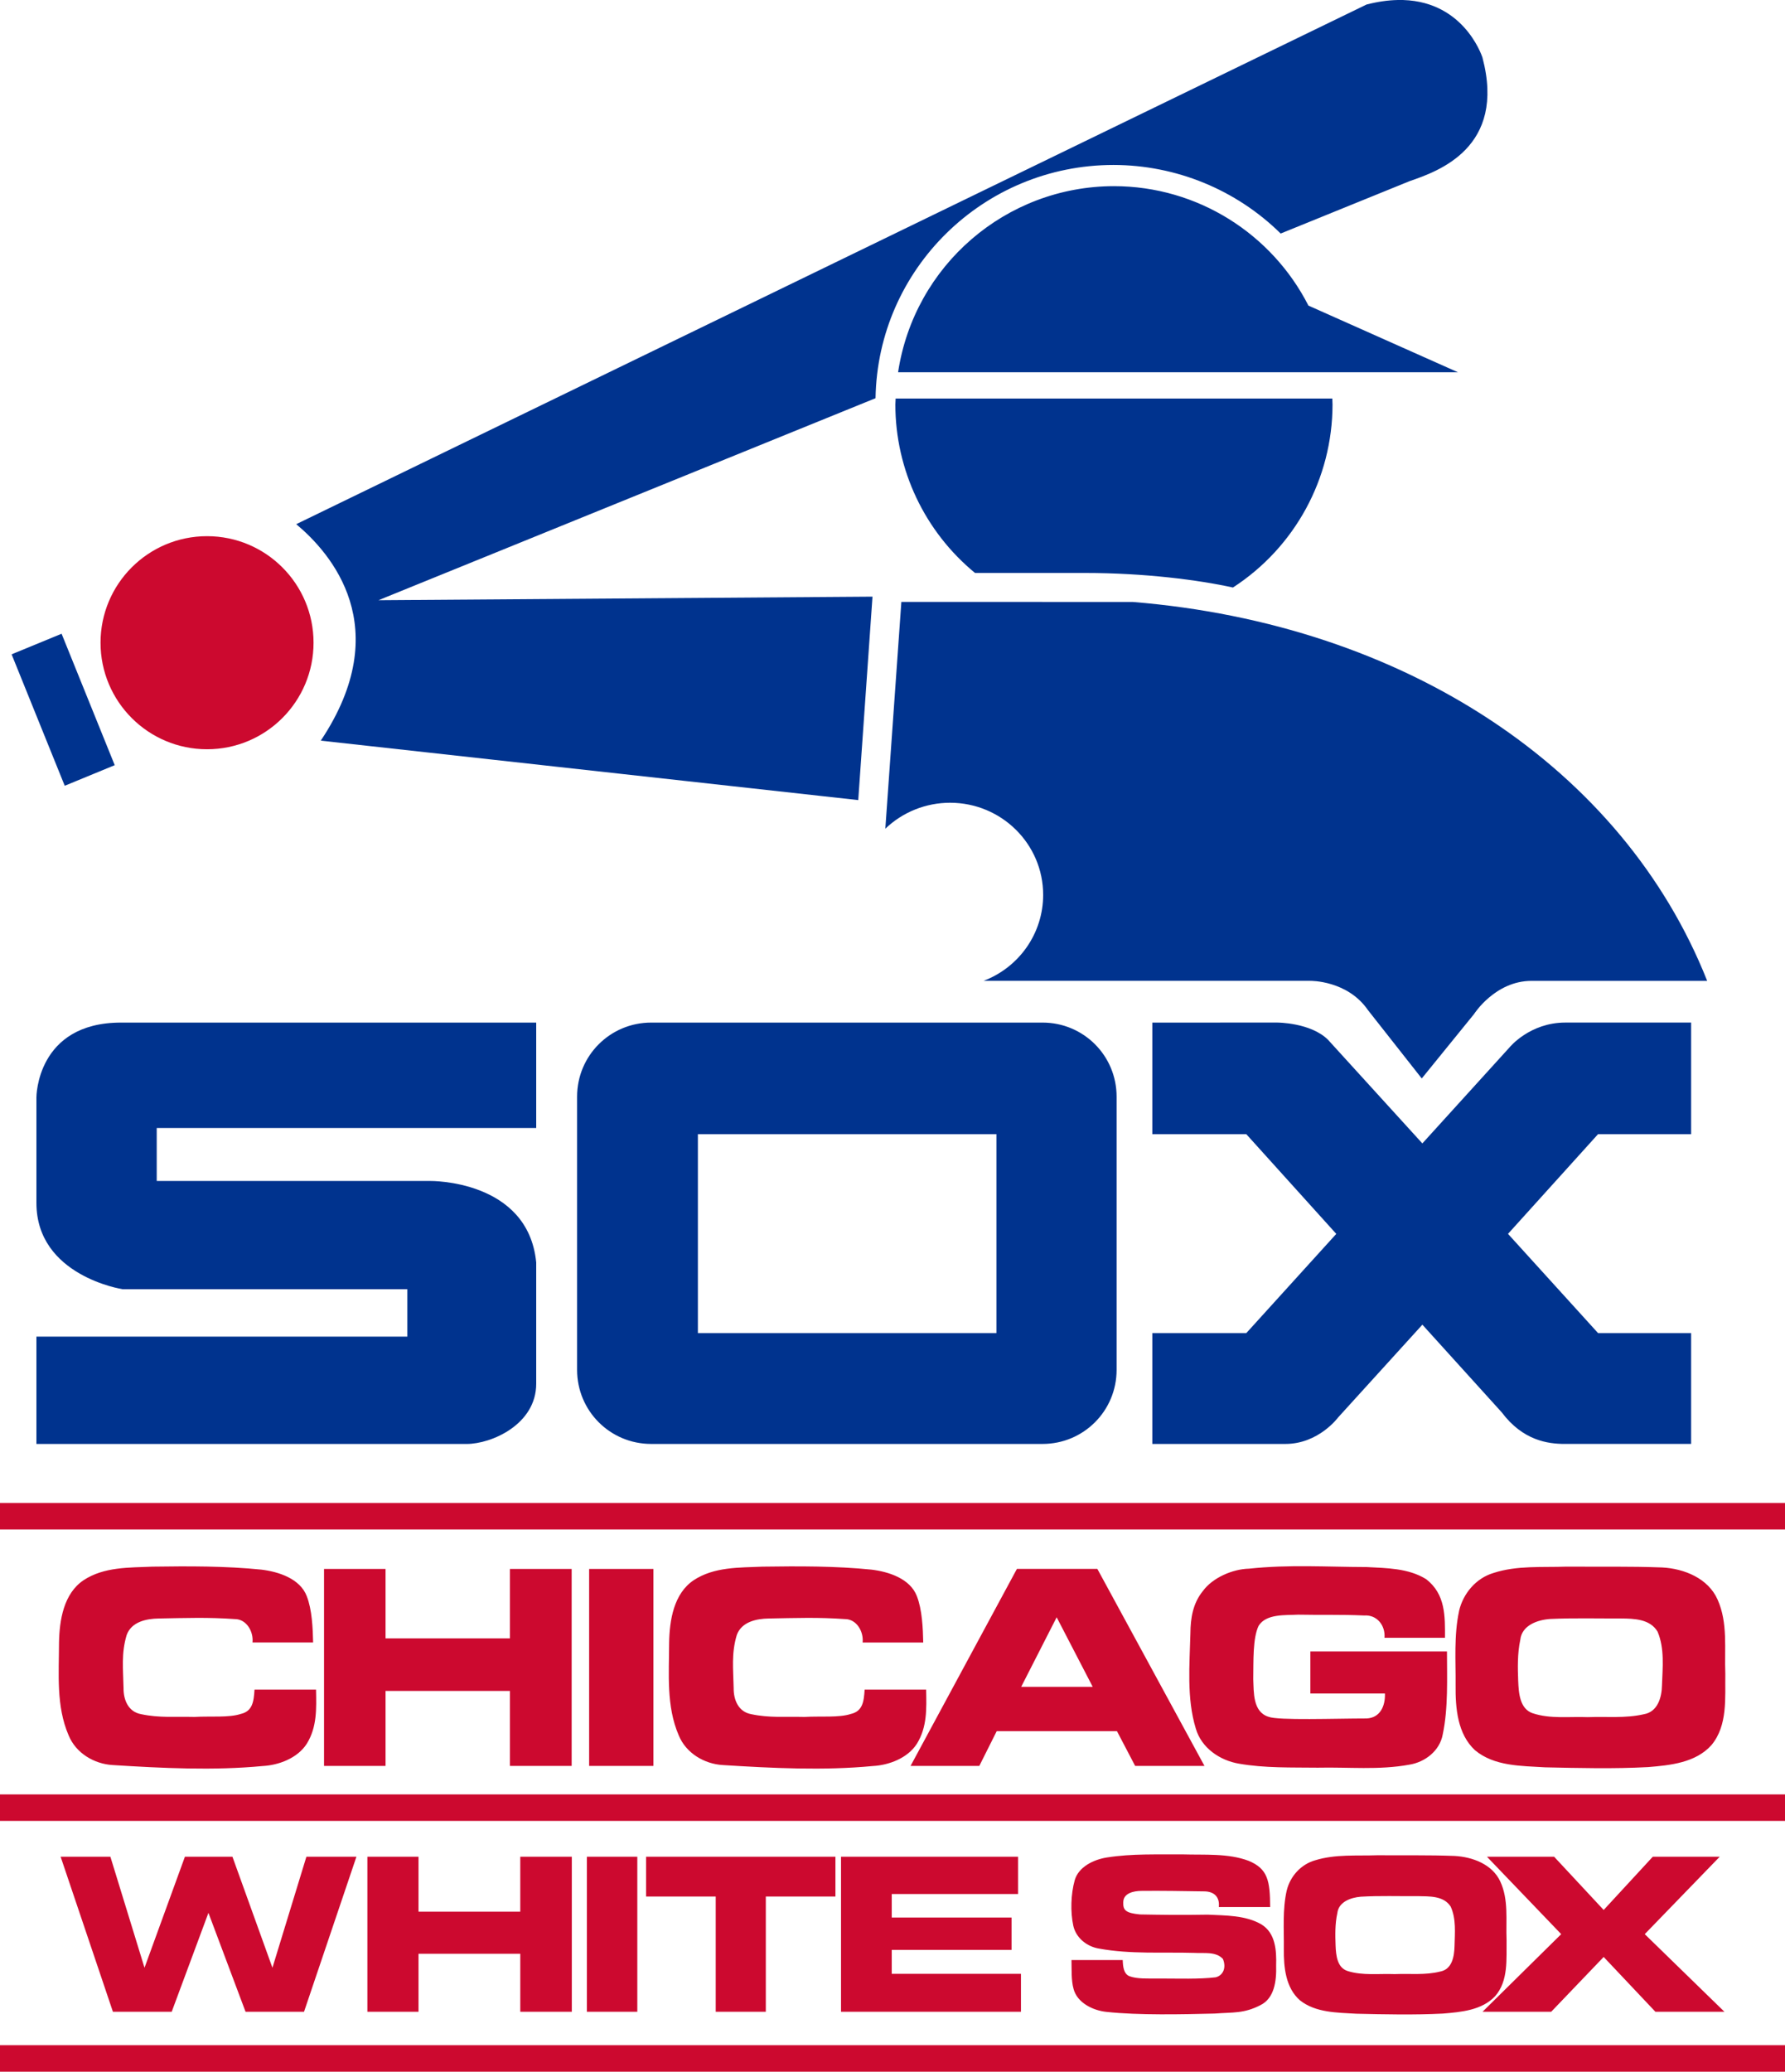
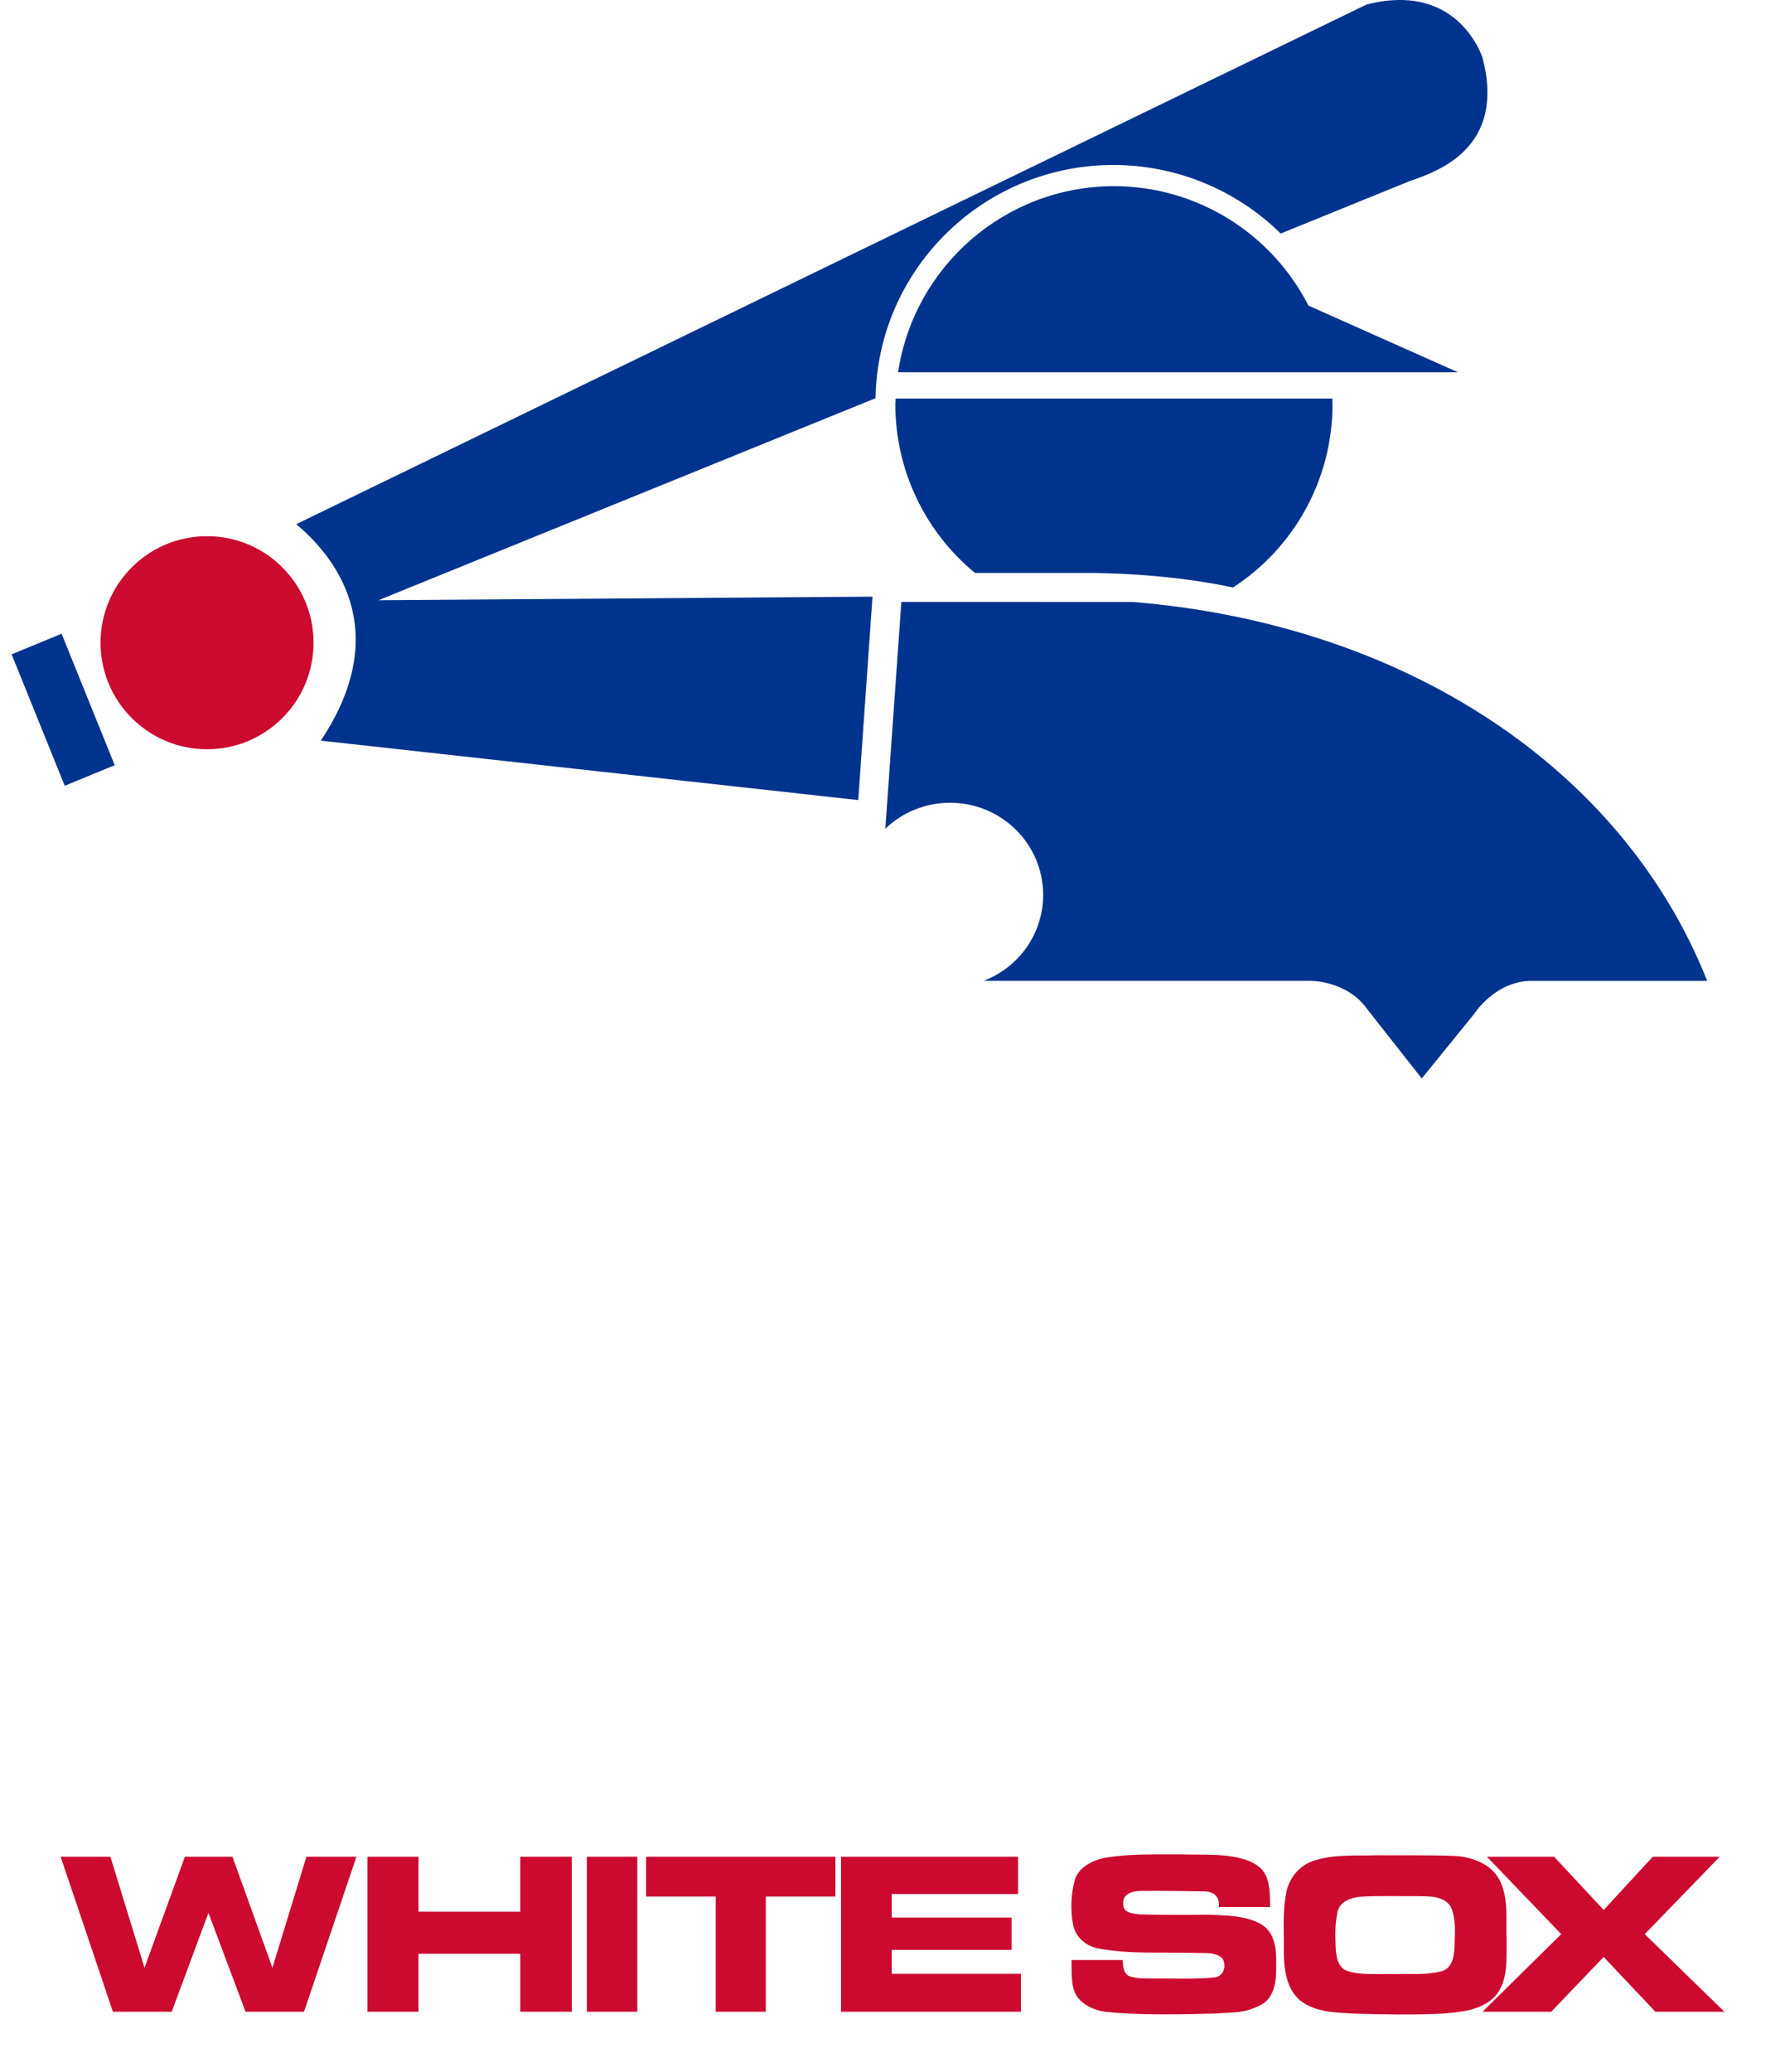
<svg xmlns="http://www.w3.org/2000/svg" xmlns:ns1="http://www.inkscape.org/namespaces/inkscape" xmlns:ns2="http://sodipodi.sourceforge.net/DTD/sodipodi-0.dtd" width="92.094mm" height="106.85mm" viewBox="0 0 92.094 106.85" version="1.1" id="svg25215" ns1:version="0.92.4 (5da689c313, 2019-01-14)" ns2:docname="Chicago_White_Sox_1976.svg">
  <defs id="defs25209" />
  <ns2:namedview id="base" pagecolor="#ffffff" bordercolor="#666666" borderopacity="1.0" ns1:pageopacity="0.0" ns1:pageshadow="2" ns1:zoom="1" ns1:cx="207.58098" ns1:cy="191.62557" ns1:document-units="mm" ns1:current-layer="layer6" showgrid="false" ns1:window-width="1366" ns1:window-height="705" ns1:window-x="-8" ns1:window-y="-8" ns1:window-maximized="1" showguides="true" ns1:guide-bbox="true" ns1:snap-global="true" />
  <g ns1:groupmode="layer" id="layer6" ns1:label="Layer 1" style="display:inline;opacity:1" transform="translate(-55.544,-110.919)">
    <g id="g2285">
      <path ns2:nodetypes="ccccc" ns1:connector-curvature="0" id="path27485" d="m 71.721,144.068 c -10e-7,3.035 -2.46,5.495 -5.495,5.495 -3.035,0 -5.495,-2.46 -5.495,-5.495 -10e-7,-3.035 2.46,-5.495 5.495,-5.495 3.035,0 5.495,2.46 5.495,5.495 z" style="opacity:1;vector-effect:none;fill:#cc092f;fill-opacity:1;fill-rule:nonzero;stroke:none;stroke-width:1.257;stroke-linecap:round;stroke-linejoin:miter;stroke-miterlimit:4;stroke-dasharray:none;stroke-dashoffset:0;stroke-opacity:1;paint-order:markers stroke fill" />
-       <path ns2:nodetypes="cccccccccccccccccccccccccccccccccccccccccccc" ns1:connector-curvature="0" id="rect27488" d="m 127.637,110.92 c -0.48,0.011 -1.009,0.083 -1.59,0.233 l -55.219,26.801 c 1.772,1.481 5.171,5.312 1.266,11.165 l 27.73,3.066 0.735,-10.493 -25.489,0.184 25.646,-10.419 c 0.111,-6.673 5.573,-12.025 12.275,-12.03 3.231,0.004 6.331,1.274 8.627,3.537 l 6.662,-2.706 c 1.468,-0.506 4.985,-1.722 3.747,-6.379 -0.048,-0.134 -1.029,-3.038 -4.39,-2.96 z m -14.622,9.6 c -5.57,0.007 -10.301,4.085 -11.136,9.6 9.63,4.2e-4 28.888,0 28.888,0 l -7.717,-3.44 c -1.881,-3.689 -5.704,-6.156 -10.036,-6.16 z m -11.262,10.954 c -0.007,0.103 -0.012,0.207 -0.015,0.311 0.003,3.363 1.511,6.548 4.11,8.685 h 5.673 c 3.107,0 5.87,0.364 7.635,0.751 3.2,-2.075 5.133,-5.625 5.137,-9.436 -0.002,-0.103 -0.006,-0.207 -0.011,-0.311 z m 0.295,10.49 c 0,0 -0.43,6.079 -0.827,11.696 0.896,-0.858 2.093,-1.338 3.34,-1.338 2.653,-6e-5 4.803,2.128 4.803,4.753 -5.3e-4,1.965 -1.222,3.727 -3.075,4.433 h 16.859 c 0,0 1.915,-0.035 2.979,1.516 l 2.77,3.518 2.699,-3.323 c 0,0 1.086,-1.71 2.963,-1.71 h 9.064 c -4.335,-10.936 -15.567,-18.4 -29.643,-19.544 z m -43.326,1.641 -2.579,1.062 2.741,6.779 2.579,-1.062 z" style="opacity:1;vector-effect:none;fill:#00338e;fill-opacity:1;fill-rule:nonzero;stroke:none;stroke-width:1.144;stroke-linecap:round;stroke-linejoin:miter;stroke-miterlimit:4;stroke-dasharray:none;stroke-dashoffset:0;stroke-opacity:1;paint-order:markers stroke fill" />
-       <path ns2:nodetypes="cccccccccccccccccccccccccccccccccccccccccccccccccccccccccccccccccccccccccccccccccccccccccccccccccccccccccccccccccccccccccc" d="m 100.049,195.631 c 0.061,-0.559 -0.312,-1.213 -0.921,-1.206 -1.357,-0.098 -2.56,-0.055 -3.92,-0.03 -0.627,0.01 -1.4,0.164 -1.65,0.849 -0.287,0.955 -0.182,1.76 -0.162,2.741 -0.006,0.609 0.244,1.223 0.903,1.344 0.956,0.204 1.782,0.118 2.754,0.143 0.863,-0.048 1.78,0.047 2.393,-0.155 0.601,-0.139 0.67,-0.63 0.707,-1.255 h 3.174 c 0.019,0.983 0.058,1.929 -0.478,2.794 -0.482,0.751 -1.456,1.105 -2.272,1.148 -2.531,0.242 -5.205,0.11 -7.738,-0.05 -0.964,-0.055 -1.906,-0.62 -2.277,-1.534 -0.65,-1.502 -0.498,-3.182 -0.495,-4.778 0.021,-1.164 0.237,-2.529 1.268,-3.223 1.057,-0.693 2.34,-0.645 3.555,-0.698 1.837,-0.027 3.781,-0.034 5.612,0.153 0.886,0.105 2,0.462 2.346,1.367 0.272,0.691 0.314,1.657 0.329,2.391 l -3.127,2e-5 z m 34.567,3.649 c 0.915,0.307 1.9,0.164 2.848,0.203 0.961,-0.036 1.942,0.068 2.885,-0.149 0.721,-0.118 0.932,-0.871 0.942,-1.498 0.032,-0.919 0.141,-1.897 -0.228,-2.764 -0.388,-0.651 -1.204,-0.672 -1.877,-0.678 -1.215,0.004 -2.431,-0.03 -3.645,0.024 -0.656,0.04 -1.482,0.32 -1.561,1.079 -0.151,0.714 -0.133,1.448 -0.108,2.106 0.026,0.657 0.087,1.449 0.744,1.678 z m -3.795,-5.273 c 0.211,-0.904 0.877,-1.695 1.781,-1.961 1.213,-0.396 2.512,-0.279 3.769,-0.326 1.642,0.013 3.286,-0.02 4.926,0.043 1.136,0.057 2.382,0.56 2.865,1.662 0.538,1.203 0.344,2.547 0.397,3.824 -0.02,1.236 0.134,2.655 -0.716,3.676 -0.813,0.91 -2.126,1.041 -3.269,1.134 -1.772,0.095 -3.548,0.05 -5.321,0.012 -1.23,-0.077 -2.61,-0.05 -3.61,-0.882 -0.897,-0.834 -1.014,-2.151 -1,-3.373 0.013,-1.222 -0.094,-2.537 0.18,-3.809 z m -7.672,2.089 h 7.049 c 0,1.373 0.069,2.925 -0.218,4.276 -0.152,0.846 -0.91,1.433 -1.728,1.563 -1.557,0.287 -3.146,0.118 -4.719,0.154 -1.357,-0.017 -2.729,0.028 -4.071,-0.207 -0.988,-0.168 -1.932,-0.813 -2.222,-1.808 -0.48,-1.563 -0.318,-3.313 -0.279,-4.918 0.006,-0.782 0.128,-1.541 0.639,-2.172 0.504,-0.693 1.535,-1.139 2.387,-1.159 2.069,-0.221 3.991,-0.089 6.068,-0.083 1.034,0.056 2.15,0.057 3.059,0.619 1.023,0.776 0.984,1.947 0.981,3.029 h -3.12 c 0.051,-0.65 -0.401,-1.195 -1.041,-1.15 -1.276,-0.056 -2.136,-0.017 -3.413,-0.043 -0.639,0.038 -1.646,-0.06 -2.04,0.574 -0.309,0.637 -0.263,1.831 -0.278,2.745 0.031,0.681 -0.029,1.697 0.79,1.949 0.49,0.196 3.464,0.086 5.051,0.086 0.71,-0.026 0.978,-0.651 0.953,-1.287 -1.294,-1e-5 -3.848,-2e-5 -3.848,-2e-5 z m -11.228,1.824 -1.86,-3.588 -1.831,3.588 z m 1.25,2.285 h -6.203 l -0.898,1.793 h -3.547 l 5.487,-10.161 h 4.15 l 5.527,10.161 h -3.577 z m -23.914,-8.367 v 10.161 h -3.318 v -10.161 z m -7.404,3.581 v -3.581 h 3.185 v 10.161 h -3.185 v -3.869 h -6.418 v 3.869 h -3.173 v -10.161 h 3.173 v 3.581 z m -13.282,0.212 c 0.061,-0.559 -0.312,-1.213 -0.921,-1.206 -1.357,-0.098 -2.56,-0.055 -3.92,-0.03 -0.627,0.01 -1.4,0.164 -1.65,0.849 -0.287,0.955 -0.182,1.76 -0.162,2.741 -0.006,0.609 0.244,1.223 0.903,1.344 0.956,0.204 1.782,0.118 2.754,0.143 0.863,-0.048 1.78,0.047 2.393,-0.155 0.601,-0.139 0.67,-0.63 0.707,-1.255 h 3.174 c 0.019,0.983 0.058,1.929 -0.478,2.794 -0.482,0.751 -1.456,1.105 -2.272,1.148 -2.531,0.242 -5.205,0.11 -7.738,-0.05 -0.964,-0.055 -1.906,-0.62 -2.277,-1.534 -0.65,-1.502 -0.498,-3.182 -0.495,-4.778 0.021,-1.164 0.237,-2.529 1.268,-3.223 1.057,-0.693 2.34,-0.645 3.555,-0.698 1.837,-0.027 3.781,-0.034 5.612,0.153 0.886,0.105 2,0.462 2.346,1.367 0.272,0.691 0.314,1.657 0.329,2.391 l -3.127,2e-5 z" style="font-style:normal;font-variant:normal;font-weight:normal;font-stretch:normal;font-size:28.713px;line-height:1;font-family:'Eurostile MN';-inkscape-font-specification:'Eurostile MN';text-align:start;letter-spacing:0px;word-spacing:0px;text-anchor:start;fill:#cc092f;fill-opacity:1;stroke:none;stroke-width:1.149" id="path27495-4" ns1:connector-curvature="0" />
-       <path ns2:nodetypes="ccccc" ns1:connector-curvature="0" id="rect27560" d="m 55.544,188.438 h 92.094 v 1.366 H 55.544 Z" style="opacity:1;vector-effect:none;fill:#cc092f;fill-opacity:1;fill-rule:nonzero;stroke:none;stroke-width:5.798;stroke-linecap:round;stroke-linejoin:miter;stroke-miterlimit:4;stroke-dasharray:none;stroke-dashoffset:0;stroke-opacity:1;paint-order:markers stroke fill" />
-       <path ns2:nodetypes="ccccc" ns1:connector-curvature="0" id="rect27560-4" d="m 55.544,203.468 h 92.094 v 1.366 H 55.544 Z" style="display:inline;opacity:1;vector-effect:none;fill:#cc092f;fill-opacity:1;fill-rule:nonzero;stroke:none;stroke-width:5.798;stroke-linecap:round;stroke-linejoin:miter;stroke-miterlimit:4;stroke-dasharray:none;stroke-dashoffset:0;stroke-opacity:1;paint-order:markers stroke fill" />
-       <path ns2:nodetypes="ccccc" ns1:connector-curvature="0" id="rect27560-4-4" d="m 55.544,216.403 h 92.094 v 1.366 H 55.544 Z" style="display:inline;opacity:1;vector-effect:none;fill:#cc092f;fill-opacity:1;fill-rule:nonzero;stroke:none;stroke-width:5.798;stroke-linecap:round;stroke-linejoin:miter;stroke-miterlimit:4;stroke-dasharray:none;stroke-dashoffset:0;stroke-opacity:1;paint-order:markers stroke fill" />
+       <path ns2:nodetypes="cccccccccccccccccccccccccccccccccccccccccccc" ns1:connector-curvature="0" id="rect27488" d="m 127.637,110.92 c -0.48,0.011 -1.009,0.083 -1.59,0.233 l -55.219,26.801 c 1.772,1.481 5.171,5.312 1.266,11.165 l 27.73,3.066 0.735,-10.493 -25.489,0.184 25.646,-10.419 c 0.111,-6.673 5.573,-12.025 12.275,-12.03 3.231,0.004 6.331,1.274 8.627,3.537 l 6.662,-2.706 c 1.468,-0.506 4.985,-1.722 3.747,-6.379 -0.048,-0.134 -1.029,-3.038 -4.39,-2.96 z m -14.622,9.6 c -5.57,0.007 -10.301,4.085 -11.136,9.6 9.63,4.2e-4 28.888,0 28.888,0 l -7.717,-3.44 c -1.881,-3.689 -5.704,-6.156 -10.036,-6.16 z m -11.262,10.954 c -0.007,0.103 -0.012,0.207 -0.015,0.311 0.003,3.363 1.511,6.548 4.11,8.685 h 5.673 c 3.107,0 5.87,0.364 7.635,0.751 3.2,-2.075 5.133,-5.625 5.137,-9.436 -0.002,-0.103 -0.006,-0.207 -0.011,-0.311 z m 0.295,10.49 c 0,0 -0.43,6.079 -0.827,11.696 0.896,-0.858 2.093,-1.338 3.34,-1.338 2.653,-6e-5 4.803,2.128 4.803,4.753 -5.3e-4,1.965 -1.222,3.727 -3.075,4.433 h 16.859 c 0,0 1.915,-0.035 2.979,1.516 l 2.77,3.518 2.699,-3.323 c 0,0 1.086,-1.71 2.963,-1.71 h 9.064 c -4.335,-10.936 -15.567,-18.4 -29.643,-19.544 z m -43.326,1.641 -2.579,1.062 2.741,6.779 2.579,-1.062 " style="opacity:1;vector-effect:none;fill:#00338e;fill-opacity:1;fill-rule:nonzero;stroke:none;stroke-width:1.144;stroke-linecap:round;stroke-linejoin:miter;stroke-miterlimit:4;stroke-dasharray:none;stroke-dashoffset:0;stroke-opacity:1;paint-order:markers stroke fill" />
      <path ns2:nodetypes="ccccccccccccccccccccccccccccccccccccccccccccccccccccccccccccccccccccccccccccccccccccccccccccccccccccccccccccccccccccccc" d="m 125.067,212.576 c 0.783,0.247 1.62,0.128 2.428,0.16 0.786,-0.032 1.593,0.062 2.362,-0.134 0.614,-0.119 0.716,-0.788 0.731,-1.308 0.015,-0.679 0.092,-1.407 -0.199,-2.041 -0.368,-0.571 -1.11,-0.523 -1.707,-0.538 -0.976,0.01 -1.954,-0.029 -2.929,0.029 -0.508,0.041 -1.143,0.26 -1.211,0.844 -0.124,0.563 -0.11,1.144 -0.091,1.666 0.019,0.523 0.086,1.152 0.617,1.321 z m -3.133,-4.164 c 0.179,-0.73 0.741,-1.345 1.47,-1.548 1.038,-0.32 2.143,-0.22 3.214,-0.258 1.321,0.011 2.643,-0.015 3.963,0.035 0.922,0.048 1.951,0.422 2.365,1.313 0.443,0.945 0.284,2.011 0.327,3.019 -0.014,0.978 0.105,2.109 -0.591,2.903 -0.685,0.728 -1.76,0.819 -2.699,0.896 -1.488,0.075 -2.98,0.041 -4.469,0.007 -0.989,-0.061 -2.089,-0.046 -2.905,-0.694 -0.732,-0.645 -0.839,-1.692 -0.827,-2.661 0.012,-0.968 -0.077,-2.008 0.15,-3.011 z m 22.335,-1.729 -3.867,3.992 4.112,4.004 h -3.561 l -2.67,-2.827 -2.708,2.827 h -3.542 l 4.059,-4.004 -3.83,-3.992 h 3.465 l 2.556,2.745 2.533,-2.745 z m -25.842,2.596 c 0.059,-0.559 -0.282,-0.81 -0.762,-0.81 -0.999,-0.015 -2.23,-0.037 -3.223,-0.025 -0.405,0 -0.945,0.115 -0.945,0.587 -0.018,0.409 0.129,0.558 0.865,0.628 1.028,0.018 2.084,0.037 3.499,0.011 0.915,0.047 1.948,0.025 2.767,0.505 0.726,0.449 0.778,1.339 0.756,2.114 0.026,0.832 -0.103,1.695 -0.802,2.044 -0.867,0.449 -1.425,0.365 -2.37,0.438 -1.649,0.041 -3.94,0.093 -5.582,-0.086 -0.682,-0.068 -1.508,-0.463 -1.696,-1.181 -0.128,-0.443 -0.096,-1.037 -0.108,-1.493 h 2.643 c 0.014,0.337 0.043,0.706 0.346,0.833 0.39,0.146 0.936,0.119 1.55,0.119 0.959,0 2.037,0.041 2.9,-0.062 0.384,-0.097 0.561,-0.491 0.374,-0.947 -0.372,-0.399 -0.982,-0.279 -1.473,-0.312 -1.626,-0.047 -3.307,0.075 -4.917,-0.222 -0.62,-0.098 -1.19,-0.546 -1.33,-1.18 -0.155,-0.723 -0.126,-1.629 0.073,-2.345 0.199,-0.693 0.973,-1.063 1.645,-1.172 1.336,-0.211 2.596,-0.148 3.945,-0.161 1.101,0.034 2.328,-0.066 3.38,0.33 0.999,0.413 1.107,1.037 1.113,2.387 -0.731,-1e-5 -1.915,-3e-5 -2.646,-6e-5 z m -19.492,5.399 v -7.995 h 9.133 v 1.922 h -6.516 v 1.213 h 6.182 v 1.671 h -6.182 v 1.231 h 6.667 v 1.958 z m -3.88,-5.943 v 5.943 h -2.584 v -5.943 h -3.594 v -2.052 h 9.77 v 2.052 z m -6.63,-2.052 v 7.995 h -2.602 v -7.995 z m -6.038,2.832 v -2.832 h 2.659 v 7.995 H 82.387 v -2.991 H 77.136 v 2.991 h -2.637 v -7.995 H 77.136 v 2.832 z m -8.454,-2.832 -2.703,7.995 h -3.017 l -1.915,-5.102 -1.895,5.102 h -3.033 l -2.697,-7.995 h 2.567 l 1.76,5.725 2.084,-5.725 h 2.453 l 2.063,5.725 1.752,-5.725 z" style="font-style:normal;font-variant:normal;font-weight:normal;font-stretch:normal;font-size:28.713px;line-height:1;font-family:'Eurostile MN';-inkscape-font-specification:'Eurostile MN';text-align:start;letter-spacing:0px;word-spacing:0px;text-anchor:start;display:inline;fill:#cc092f;fill-opacity:1;stroke:none;stroke-width:0.922" id="path27507-3" ns1:connector-curvature="0" />
-       <path ns2:nodetypes="cccccccccccccccccccccccccccccccccccccccccccccccccccccccc" ns1:connector-curvature="0" id="path1410" d="m 61.79,163.66 c -4.367,0 -4.367,3.851 -4.367,3.851 v 5.449 c 0,3.772 4.445,4.452 4.445,4.452 h 14.691 v 2.444 H 57.423 v 5.537 h 22.196 c 1.286,0 3.59,-1.01 3.59,-3.107 v -6.255 c -0.42,-4.281 -5.475,-4.202 -5.475,-4.202 H 63.63 v -2.73 h 19.579 v -5.439 z m 27.35,0 c -2.117,0 -3.822,1.704 -3.822,3.821 v 14.09 c 0,2.117 1.705,3.821 3.822,3.821 h 20.192 c 2.117,0 3.821,-1.704 3.821,-3.821 v -14.09 c 0,-2.117 -1.704,-3.821 -3.821,-3.821 z m 25.856,0 v 5.755 h 4.848 l 4.643,5.143 -4.643,5.118 h -4.848 v 5.716 h 6.865 c 1.718,0 2.721,-1.367 2.721,-1.367 l 4.347,-4.784 4.095,4.522 c 1.088,1.451 2.377,1.628 3.244,1.628 h 6.527 v -5.716 h -4.802 l -4.646,-5.118 4.646,-5.143 h 4.802 v -5.755 h -6.49 c -1.836,0 -2.872,1.272 -2.872,1.272 l -4.505,4.961 -4.863,-5.341 c -0.892,-0.892 -2.618,-0.892 -2.618,-0.892 z m -23.446,5.755 h 15.403 v 10.261 H 91.55 Z" style="fill:#00338e;fill-opacity:1;stroke:none;stroke-width:0.14px;stroke-linecap:butt;stroke-linejoin:miter;stroke-opacity:1" />
    </g>
  </g>
</svg>